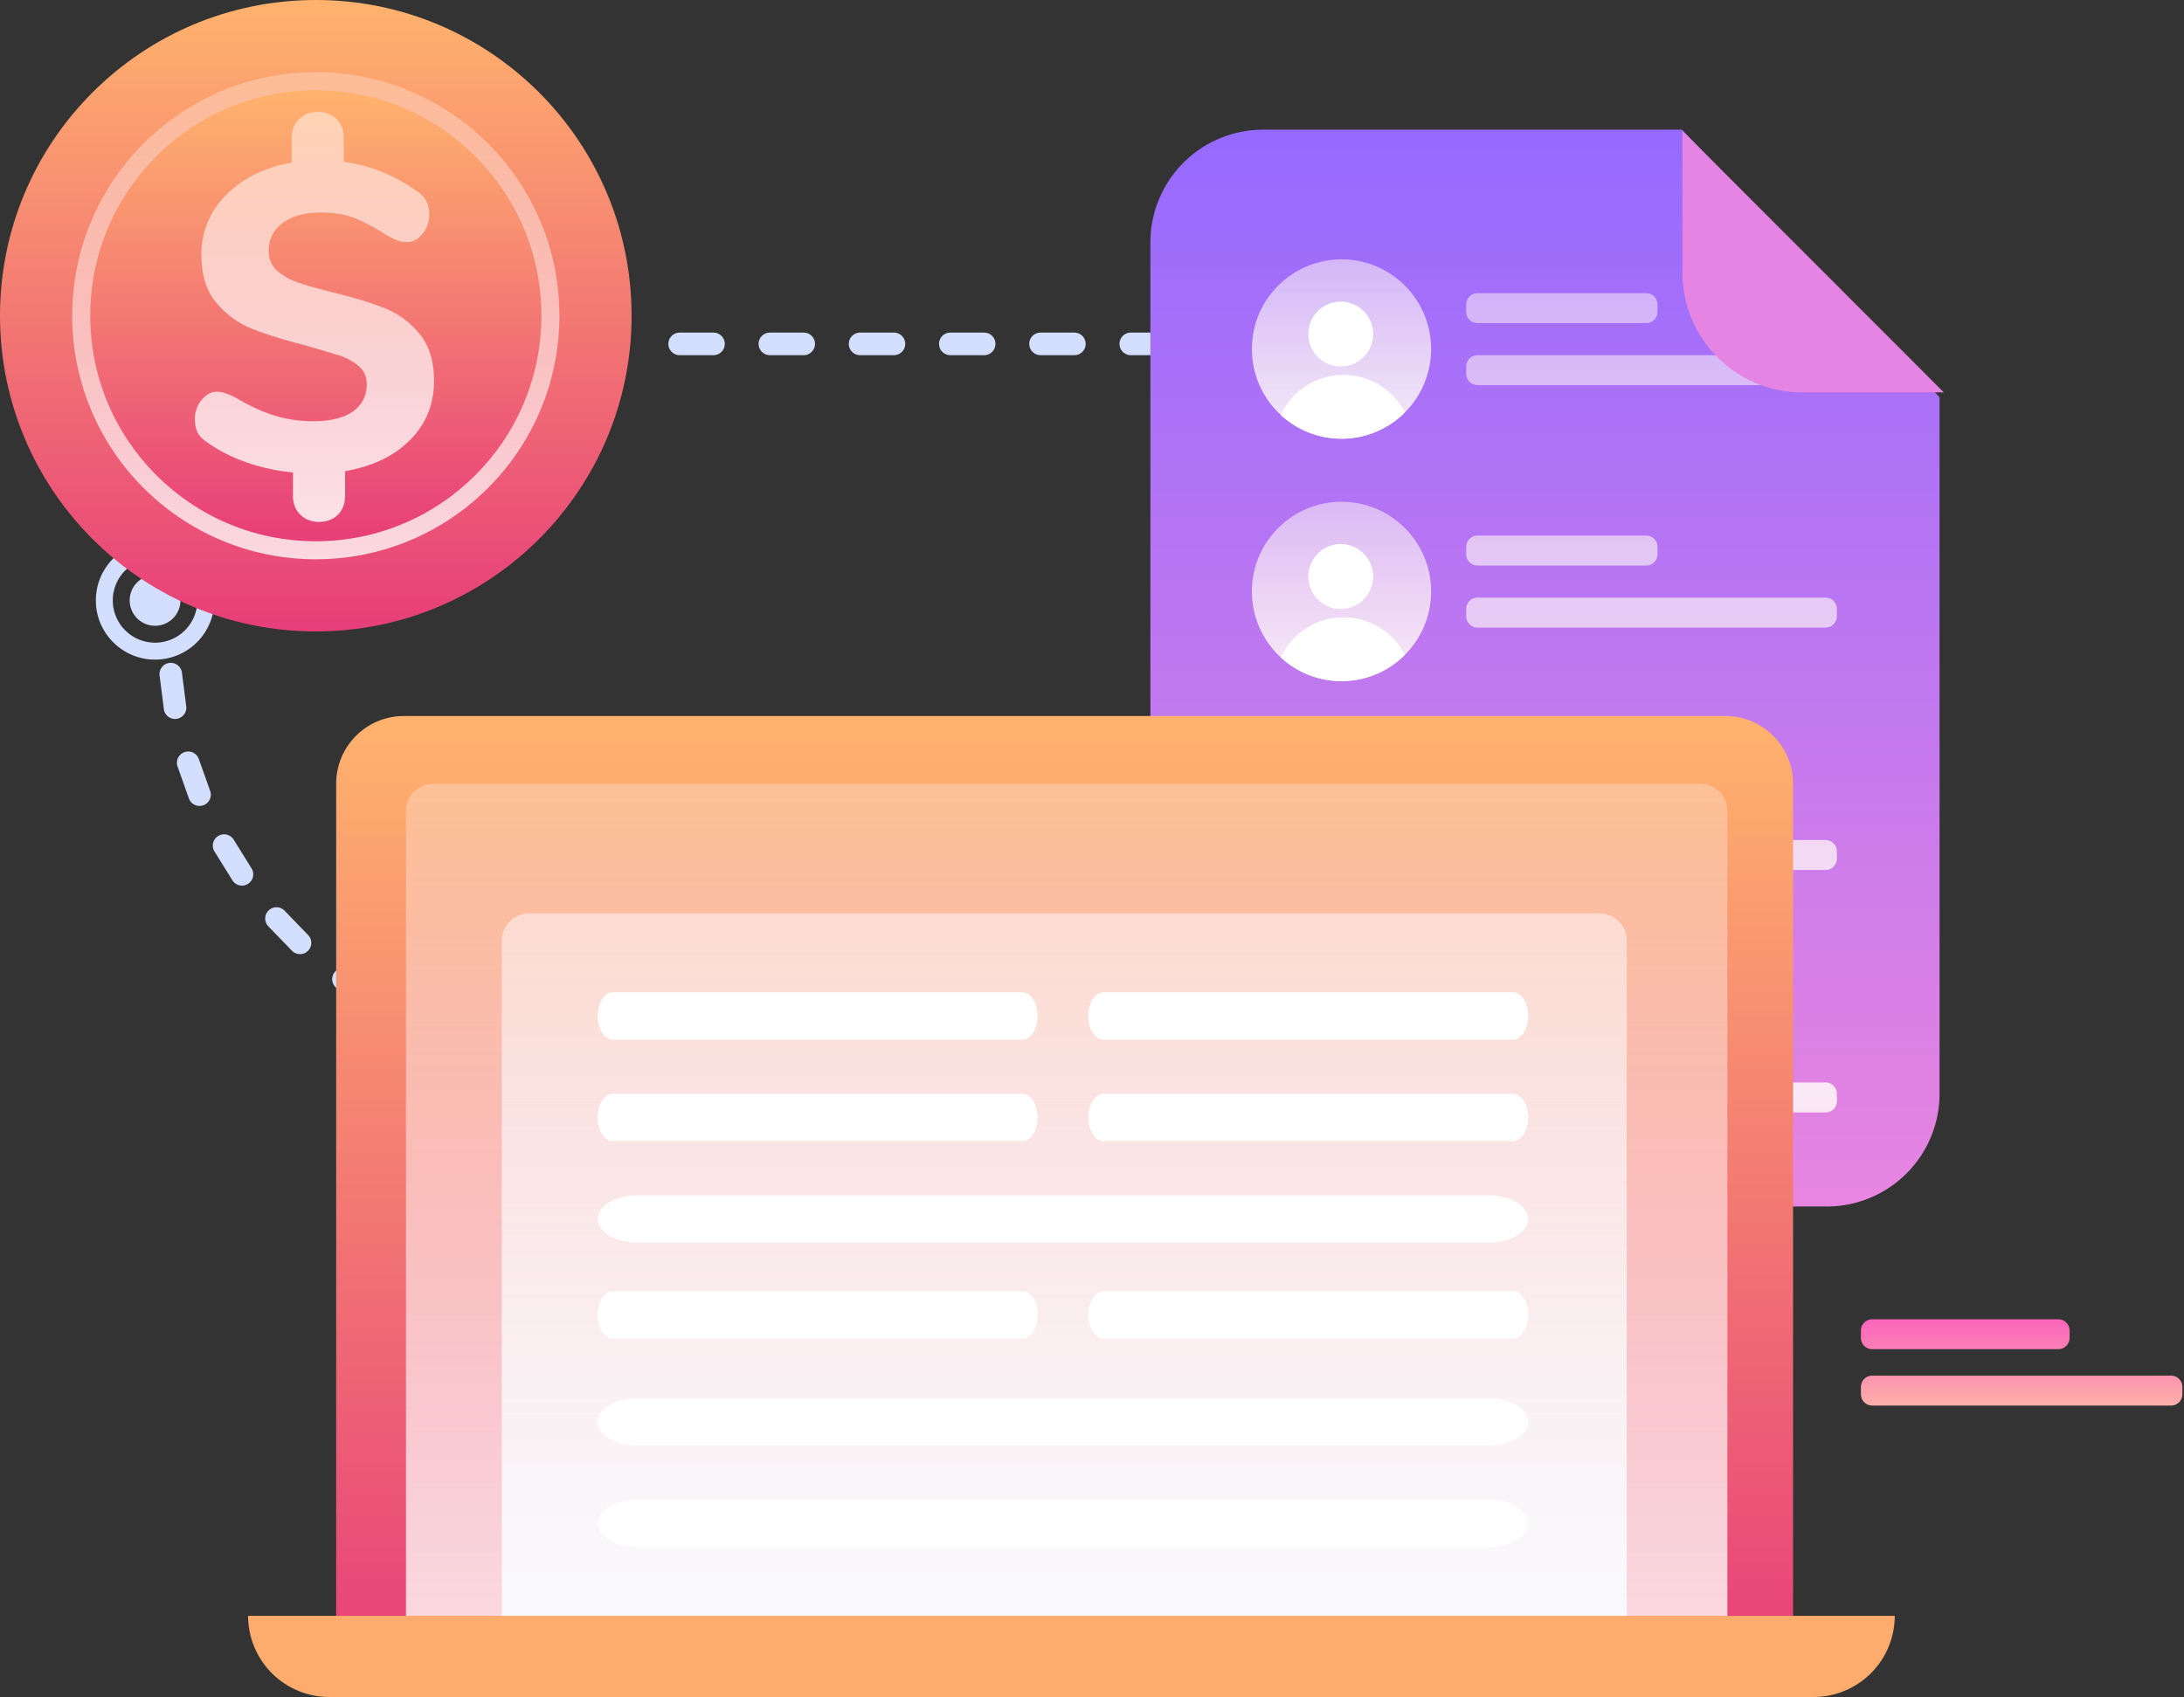
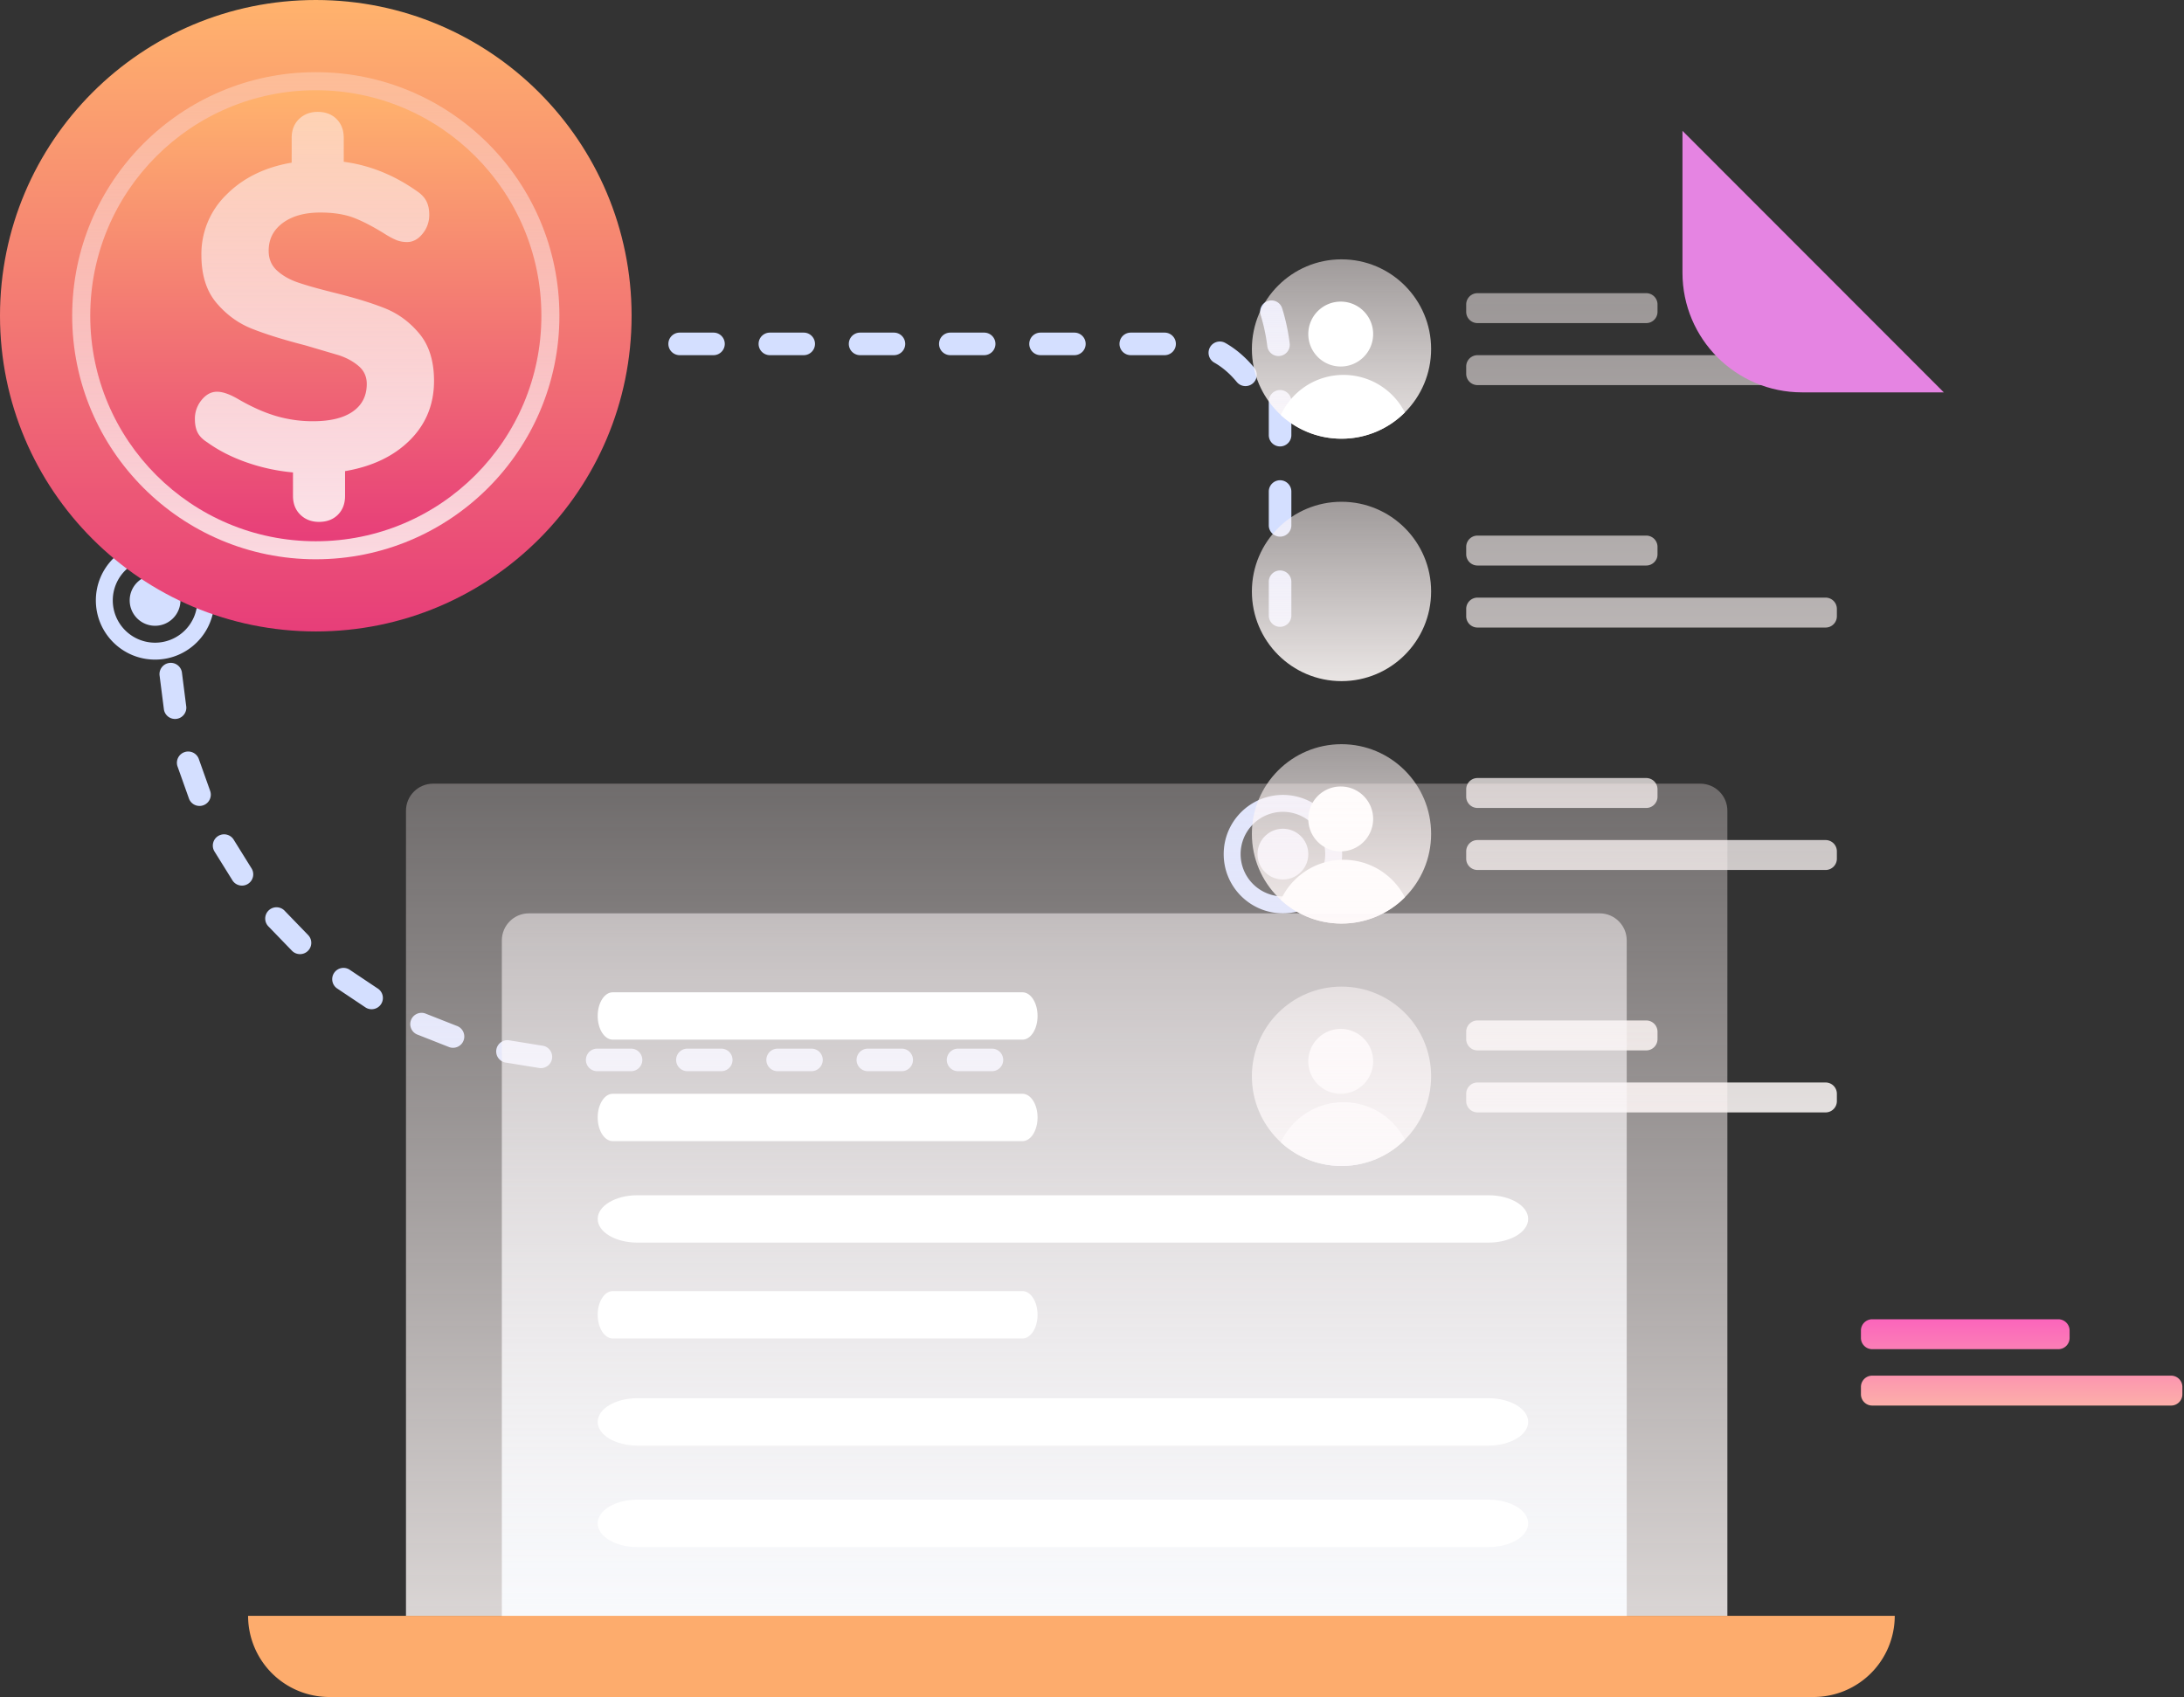
<svg xmlns="http://www.w3.org/2000/svg" xmlns:xlink="http://www.w3.org/1999/xlink" width="193" height="150" fill="none">
  <rect width="100%" height="100%" fill="#333333" stroke="none" />
  <style>.B{opacity:.966}.C{fill-rule:evenodd}</style>
  <path d="M113.371 77.739c-1.238 0-2.243-1.004-2.243-2.243s1.005-2.242 2.243-2.242 2.243 1.004 2.243 2.242-1.004 2.243-2.243 2.243zm0 1.495a3.74 3.74 0 0 0 3.738-3.738 3.74 3.74 0 0 0-3.738-3.737 3.74 3.74 0 0 0-3.738 3.737 3.74 3.74 0 0 0 3.738 3.738zm0 1.495c-2.89 0-5.233-2.343-5.233-5.233s2.343-5.232 5.233-5.232 5.233 2.343 5.233 5.232-2.343 5.233-5.233 5.233zm-53.31-49.335c-.55 0-.997-.446-.997-.997s.446-.997.997-.997h2.99c.55 0 .997.446.997.997s-.446.997-.997.997h-2.99zm7.973 0c-.55 0-.997-.446-.997-.997s.446-.997.997-.997h2.99c.55 0 .997.446.997.997s-.446.997-.997.997h-2.99zm7.973 0c-.55 0-.997-.446-.997-.997s.446-.997.997-.997h2.99c.55 0 .997.446.997.997s-.446.997-.997.997h-2.99zm7.973 0c-.55 0-.997-.446-.997-.997s.446-.997.997-.997h2.99c.55 0 .997.446.997.997s-.446.997-.997.997h-2.99zm7.973 0c-.55 0-.997-.446-.997-.997s.446-.997.997-.997h2.99c.55 0 .997.446.997.997s-.446.997-.997.997h-2.99zm7.973 0c-.55 0-.997-.446-.997-.997s.446-.997.997-.997h2.99c.55 0 .996.446.996.997s-.446.997-.996.997h-2.99zm7.379.658a1 1 0 0 1-.378-1.358c.271-.479.879-.649 1.358-.378.932.526 1.79 1.265 2.547 2.181.351.425.291 1.053-.134 1.403s-1.052.29-1.403-.134c-.606-.735-1.279-1.313-1.99-1.714zm4.098-4.204c-.164-.526.13-1.084.656-1.248s1.084.13 1.247.656a17.78 17.78 0 0 1 .663 3.097c.068.546-.319 1.044-.866 1.112s-1.044-.32-1.112-.866c-.119-.956-.317-1.879-.588-2.751zm.72 7.626c0-.55.446-.997.997-.997s.997.446.997.997v2.99a1 1 0 0 1-.997.997c-.551 0-.997-.446-.997-.997v-2.99zm0 7.973c0-.55.446-.997.997-.997a1 1 0 0 1 .997.997v2.99c0 .55-.447.997-.997.997s-.997-.446-.997-.997v-2.99zm0 7.973c0-.55.446-.997.997-.997a1 1 0 0 1 .997.997v2.99a1 1 0 0 1-.997.997c-.551 0-.997-.446-.997-.997v-2.99zM87.656 92.69c.55 0 .997.446.997.997s-.446.997-.997.997h-2.99c-.55 0-.997-.446-.997-.997s.446-.997.997-.997h2.99zm-7.973 0c.55 0 .997.446.997.997s-.446.997-.997.997h-2.99c-.55 0-.997-.446-.997-.997s.446-.997.997-.997h2.99zm-7.973 0c.55 0 .997.446.997.997s-.446.997-.997.997h-2.99c-.55 0-.997-.446-.997-.997s.446-.997.997-.997h2.99zm-7.973 0c.55 0 .997.446.997.997s-.446.997-.997.997h-2.99c-.55 0-.997-.446-.997-.997s.446-.997.997-.997h2.99zm-7.973 0c.55 0 .997.446.997.997s-.446.997-.997.997h-2.99c-.55 0-.997-.446-.997-.997s.446-.997.997-.997h2.99zm-7.846-.264c.546.066.936.563.87 1.109s-.562.936-1.109.87l-3.032-.49c-.539-.11-.888-.636-.778-1.175s.636-.888 1.175-.778l2.874.465zm-7.557-1.749c.52.181.794.749.614 1.269s-.749.795-1.269.614l-2.857-1.126c-.504-.222-.732-.811-.509-1.314s.811-.732 1.314-.509l2.707 1.067zm-7.001-3.316c.469.287.617.901.33 1.37s-.901.617-1.37.33l-2.552-1.706c-.445-.324-.543-.947-.219-1.392s.947-.543 1.392-.219l2.42 1.618zM27.2 82.62c.398.38.412 1.011.032 1.409s-1.011.412-1.409.032l-2.133-2.206c-.367-.411-.331-1.041.08-1.407s1.041-.331 1.407.08L27.2 82.62zm-4.993-5.898c.309.455.191 1.075-.265 1.385s-1.075.191-1.384-.265l-1.621-2.606c-.272-.479-.104-1.087.374-1.359s1.087-.104 1.359.374l1.537 2.471zm-3.65-6.852c.205.511-.042 1.091-.553 1.296s-1.091-.042-1.296-.553l-1.029-2.893c-.163-.526.13-1.084.656-1.248s1.084.13 1.248.656l.976 2.741zm-2.105-7.482c.091.543-.275 1.057-.818 1.148s-1.057-.275-1.148-.818l-.388-3.045c-.048-.548.358-1.032.907-1.079s1.032.358 1.079.907l.367 2.887zm-2.748-7.075c-1.239 0-2.243-1.004-2.243-2.243s1.004-2.242 2.243-2.242 2.242 1.004 2.242 2.242-1.004 2.243-2.242 2.243zm0 1.495a3.74 3.74 0 0 0 3.737-3.738 3.74 3.74 0 0 0-3.737-3.737 3.74 3.74 0 0 0-3.738 3.737 3.74 3.74 0 0 0 3.738 3.738zm0 1.495c-2.89 0-5.233-2.343-5.233-5.233s2.343-5.233 5.233-5.233 5.233 2.343 5.233 5.233-2.343 5.233-5.232 5.233z" fill="#d4dfff" />
  <path d="M27.907 55.814c15.413 0 27.907-12.494 27.907-27.907S43.32 0 27.907 0 0 12.494 0 27.907s12.494 27.907 27.907 27.907z" fill="url(#A)" />
  <g class="C">
    <path d="M27.907 49.435c-11.89 0-21.528-9.638-21.528-21.528S16.017 6.379 27.907 6.379s21.528 9.638 21.528 21.528-9.638 21.528-21.528 21.528z" fill="url(#B)" class="B" />
    <path d="M27.908 47.842c11.009 0 19.934-8.925 19.934-19.934S38.917 7.975 27.908 7.975 7.975 16.899 7.975 27.908s8.925 19.934 19.934 19.934z" fill="url(#C)" />
    <path d="M36.227 38.901c-1.419 1.419-3.33 2.333-5.734 2.742v2.186c0 .69-.211 1.246-.633 1.668s-.978.633-1.668.633c-.665 0-1.215-.211-1.649-.633s-.652-.978-.652-1.668v-2.071c-1.406-.128-2.768-.422-4.085-.882s-2.474-1.048-3.471-1.764c-.409-.256-.697-.543-.863-.863s-.249-.722-.249-1.208a2.59 2.59 0 0 1 .594-1.687c.396-.486.85-.729 1.362-.729.486 0 1.087.205 1.803.614 1.176.69 2.295 1.195 3.356 1.515a11.44 11.44 0 0 0 3.318.479c1.534 0 2.71-.288 3.528-.863s1.227-1.387 1.227-2.435c0-.639-.236-1.163-.71-1.572s-1.055-.729-1.745-.959l-2.992-.882c-1.892-.486-3.452-.972-4.679-1.457s-2.282-1.253-3.164-2.301-1.323-2.455-1.323-4.219a7.3 7.3 0 0 1 2.205-5.331c1.47-1.483 3.394-2.429 5.772-2.838v-2.186c0-.69.217-1.247.652-1.668s.984-.633 1.649-.633c.69 0 1.247.211 1.668.633s.633.978.633 1.668v2.109c2.301.307 4.462 1.176 6.482 2.608.383.256.658.55.825.882s.249.729.249 1.189a2.59 2.59 0 0 1-.595 1.688c-.396.486-.85.729-1.361.729-.281 0-.543-.038-.786-.115s-.582-.243-1.016-.499c-1.048-.665-1.988-1.163-2.819-1.496s-1.847-.499-3.049-.499c-1.381 0-2.487.307-3.318.921s-1.247 1.432-1.247 2.455c0 .716.243 1.298.729 1.745s1.099.799 1.841 1.055 1.777.55 3.107.882c1.867.46 3.394.927 4.583 1.4s2.212 1.227 3.068 2.263 1.285 2.423 1.285 4.161c0 2.071-.71 3.816-2.129 5.235z" fill="url(#D)" class="B" />
-     <path d="M111.627 11.461h37.002l22.769 23.645v61.571a9.97 9.97 0 0 1-9.967 9.967h-49.804a9.97 9.97 0 0 1-9.967-9.967V21.428a9.97 9.97 0 0 1 9.967-9.967z" fill="url(#E)" />
    <path d="M130.565 25.914h14.913c.55 0 .996.446.996.997v.651c0 .55-.446.997-.996.997h-14.913c-.55 0-.997-.446-.997-.997v-.651c0-.55.447-.997.997-.997zm0 21.428h14.913c.55 0 .996.446.996.997v.651c0 .55-.446.997-.996.997h-14.913c-.55 0-.997-.446-.997-.997v-.651a1 1 0 0 1 .997-.997zm0-15.947h30.762c.551 0 .997.446.997.997v.651c0 .55-.446.997-.997.997h-30.762a1 1 0 0 1-.997-.997v-.651c0-.55.447-.997.997-.997zm0 21.429h30.762c.551 0 .997.446.997.997v.651c0 .55-.446.997-.997.997h-30.762c-.55 0-.997-.446-.997-.997v-.651c0-.55.447-.997.997-.997zm0 15.947h14.913c.55 0 .996.446.996.997v.651c0 .55-.446.997-.996.997h-14.913a1 1 0 0 1-.997-.997v-.651c0-.55.447-.997.997-.997zm0 5.482h30.762c.551 0 .997.446.997.997v.651c0 .55-.446.997-.997.997h-30.762c-.55 0-.997-.446-.997-.997v-.651a1 1 0 0 1 .997-.997zm0 15.947h14.913c.55 0 .996.446.996.997v.651c0 .55-.446.997-.996.997h-14.913c-.55 0-.997-.446-.997-.997v-.651c0-.55.447-.997.997-.997zm0 5.482h30.762c.551 0 .997.446.997.997v.651c0 .55-.446.997-.997.997h-30.762a1 1 0 0 1-.997-.997v-.651c0-.55.447-.997.997-.997z" fill="url(#F)" class="B" />
  </g>
  <use xlink:href="#N" fill="url(#G)" class="B" />
  <path d="M118.479 32.396c-1.582 0-2.865-1.284-2.865-2.868s1.283-2.868 2.865-2.868 2.866 1.284 2.866 2.868-1.283 2.868-2.866 2.868zm-5.293 4.285c.967-2.091 3.083-3.542 5.537-3.542 2.365 0 4.415 1.347 5.427 3.316a7.89 7.89 0 0 1-5.6 2.322c-2.069 0-3.954-.795-5.364-2.096z" fill="#fff" />
  <use xlink:href="#N" y="21.428" fill="url(#G)" class="B" />
-   <path d="M118.479 53.826c-1.582 0-2.865-1.284-2.865-2.868s1.283-2.868 2.865-2.868a2.87 2.87 0 0 1 2.866 2.868c0 1.584-1.283 2.868-2.866 2.868zm-5.293 4.285c.967-2.091 3.083-3.542 5.537-3.542 2.365 0 4.415 1.347 5.427 3.316a7.89 7.89 0 0 1-5.6 2.322c-2.069 0-3.954-.794-5.364-2.096z" fill="#fff" />
  <use xlink:href="#N" y="42.856" fill="url(#H)" class="B" />
  <path d="M118.479 75.254c-1.582 0-2.865-1.284-2.865-2.868s1.283-2.868 2.865-2.868 2.866 1.284 2.866 2.868a2.87 2.87 0 0 1-2.866 2.868zm-5.293 4.285c.967-2.091 3.083-3.542 5.537-3.542 2.365 0 4.415 1.347 5.427 3.316a7.89 7.89 0 0 1-5.6 2.322c-2.069 0-3.954-.794-5.364-2.095z" fill="#fff" />
  <use xlink:href="#N" y="64.284" fill="url(#I)" class="B" />
  <path d="M118.479 96.683c-1.582 0-2.865-1.284-2.865-2.868s1.283-2.868 2.865-2.868 2.866 1.284 2.866 2.868a2.87 2.87 0 0 1-2.866 2.868zm-5.293 4.285c.967-2.092 3.083-3.542 5.537-3.542 2.365 0 4.415 1.347 5.427 3.316a7.89 7.89 0 0 1-5.6 2.321c-2.069 0-3.954-.794-5.364-2.095z" fill="#fff" />
  <path d="M148.68 11.565l23.095 23.116h-12.529c-5.836 0-10.566-4.735-10.566-10.576V11.565z" fill="#e584e2" />
  <g class="C">
    <path d="M165.448 116.611h16.445a1 1 0 0 1 .997.997v.651c0 .55-.447.996-.997.996h-16.445c-.551 0-.997-.446-.997-.996v-.651c0-.55.446-.997.997-.997zm0 4.984h26.412c.55 0 .996.446.996.996v.651c0 .55-.446.997-.996.997h-26.412c-.551 0-.997-.447-.997-.997v-.651c0-.55.446-.996.997-.996z" fill="url(#J)" />
-     <path d="M35.687 63.289h116.788a5.98 5.98 0 0 1 5.98 5.98v73.555a5.98 5.98 0 0 1-5.98 5.98H35.687a5.98 5.98 0 0 1-5.98-5.98V69.269a5.98 5.98 0 0 1 5.98-5.98z" fill="url(#K)" />
    <path d="M38.269 69.27h111.987c1.321 0 2.392 1.071 2.392 2.392v71.162H35.877V71.662c0-1.321 1.071-2.392 2.392-2.392z" fill="url(#L)" class="B" />
    <path d="M46.74 80.732h94.621c1.321 0 2.392 1.071 2.392 2.392v59.801H44.348V83.124c0-1.321 1.071-2.392 2.392-2.392z" fill="url(#M)" class="B" />
  </g>
  <g fill="#fff">
    <use xlink:href="#O" />
    <use xlink:href="#P" />
    <use xlink:href="#O" y="8.971" />
    <use xlink:href="#P" y="8.971" />
    <use xlink:href="#O" y="26.412" />
    <use xlink:href="#P" y="26.412" />
    <use xlink:href="#Q" />
    <use xlink:href="#Q" y="17.94" />
    <use xlink:href="#Q" y="26.909" />
  </g>
-   <path d="M61.715 142.926h43.714a2.99 2.99 0 0 1-2.99 2.99H64.705a2.99 2.99 0 0 1-2.99-2.99z" fill="#ef6376" />
  <path d="M21.924 142.824h145.515a7.18 7.18 0 0 1-7.176 7.176H29.1a7.18 7.18 0 0 1-7.176-7.176z" fill="#fdac6d" class="C" />
  <defs>
    <linearGradient id="A" x1="27.907" y1="0" x2="27.907" y2="55.814" xlink:href="#R">
      <stop stop-color="#ffb36d" />
      <stop offset="1" stop-color="#e73e79" />
    </linearGradient>
    <linearGradient id="B" x1="27.907" y1="-6.951" x2="27.907" y2="61.441" xlink:href="#R">
      <stop stop-color="#fff2f2" stop-opacity=".139" />
      <stop offset="1" stop-color="#fefaf9" />
    </linearGradient>
    <linearGradient id="C" x1="27.908" y1="7.975" x2="27.908" y2="47.842" xlink:href="#R">
      <stop stop-color="#ffb36d" />
      <stop offset="1" stop-color="#e73e79" />
    </linearGradient>
    <linearGradient id="D" x1="27.789" y1="-29.27" x2="27.789" y2="56.236" xlink:href="#R">
      <stop stop-color="#fff2f2" stop-opacity=".139" />
      <stop offset="1" stop-color="#fefaf9" />
    </linearGradient>
    <linearGradient id="E" x1="136.529" y1="11.461" x2="136.529" y2="106.644" xlink:href="#R">
      <stop stop-color="#966aff" />
      <stop offset="1" stop-color="#e885e0" />
    </linearGradient>
    <linearGradient id="F" x1="145.946" y1="-52.316" x2="145.946" y2="118.516" xlink:href="#R">
      <stop stop-color="#fff2f2" stop-opacity=".139" />
      <stop offset="1" stop-color="#fefaf9" />
    </linearGradient>
    <linearGradient id="G" x1="118.549" y1="5.796" x2="118.549" y2="43.198" xlink:href="#R">
      <stop stop-color="#fff2f2" stop-opacity=".139" />
      <stop offset="1" stop-color="#fefaf9" />
    </linearGradient>
    <linearGradient id="H" x1="118.549" y1="5.796" x2="118.549" y2="43.197" xlink:href="#R">
      <stop stop-color="#fff2f2" stop-opacity=".139" />
      <stop offset="1" stop-color="#fefaf9" />
    </linearGradient>
    <linearGradient id="I" x1="118.549" y1="5.795" x2="118.549" y2="43.197" xlink:href="#R">
      <stop stop-color="#fff2f2" stop-opacity=".139" />
      <stop offset="1" stop-color="#fefaf9" />
    </linearGradient>
    <linearGradient id="J" x1="178.654" y1="116.611" x2="178.654" y2="124.239" xlink:href="#R">
      <stop stop-color="#fb65bc" />
      <stop offset="1" stop-color="#fcafa9" />
    </linearGradient>
    <linearGradient id="K" x1="94.081" y1="63.289" x2="94.081" y2="148.804" xlink:href="#R">
      <stop stop-color="#ffb36d" />
      <stop offset="1" stop-color="#e73e79" />
    </linearGradient>
    <linearGradient id="L" x1="94.263" y1="46.497" x2="94.263" y2="163.333" xlink:href="#R">
      <stop stop-color="#fff2f2" stop-opacity=".139" />
      <stop offset="1" stop-color="#fefaf9" />
    </linearGradient>
    <linearGradient id="M" x1="94.05" y1="24.023" x2="94.05" y2="142.925" xlink:href="#R">
      <stop stop-color="#fff2f2" stop-opacity=".139" />
      <stop offset="1" stop-color="#f9fbfe" />
    </linearGradient>
    <path id="N" d="M118.549 38.777c4.373 0 7.919-3.549 7.919-7.927s-3.546-7.927-7.919-7.927-7.92 3.549-7.92 7.927 3.546 7.927 7.92 7.927z" />
    <path id="O" d="M54.15 87.709h36.207c.736 0 1.332.937 1.332 2.093s-.596 2.093-1.332 2.093H54.15c-.736 0-1.332-.937-1.332-2.093s.596-2.093 1.332-2.093z" />
-     <path id="P" d="M97.506 87.709h36.206c.736 0 1.332.937 1.332 2.093s-.596 2.093-1.332 2.093H97.506c-.736 0-1.332-.937-1.332-2.093s.596-2.093 1.332-2.093z" />
    <path id="Q" d="M56.323 105.65h75.216c1.936 0 3.505.937 3.505 2.093s-1.569 2.093-3.505 2.093H56.323c-1.936 0-3.505-.937-3.505-2.093s1.569-2.093 3.505-2.093z" />
    <linearGradient id="R" gradientUnits="userSpaceOnUse" />
  </defs>
</svg>